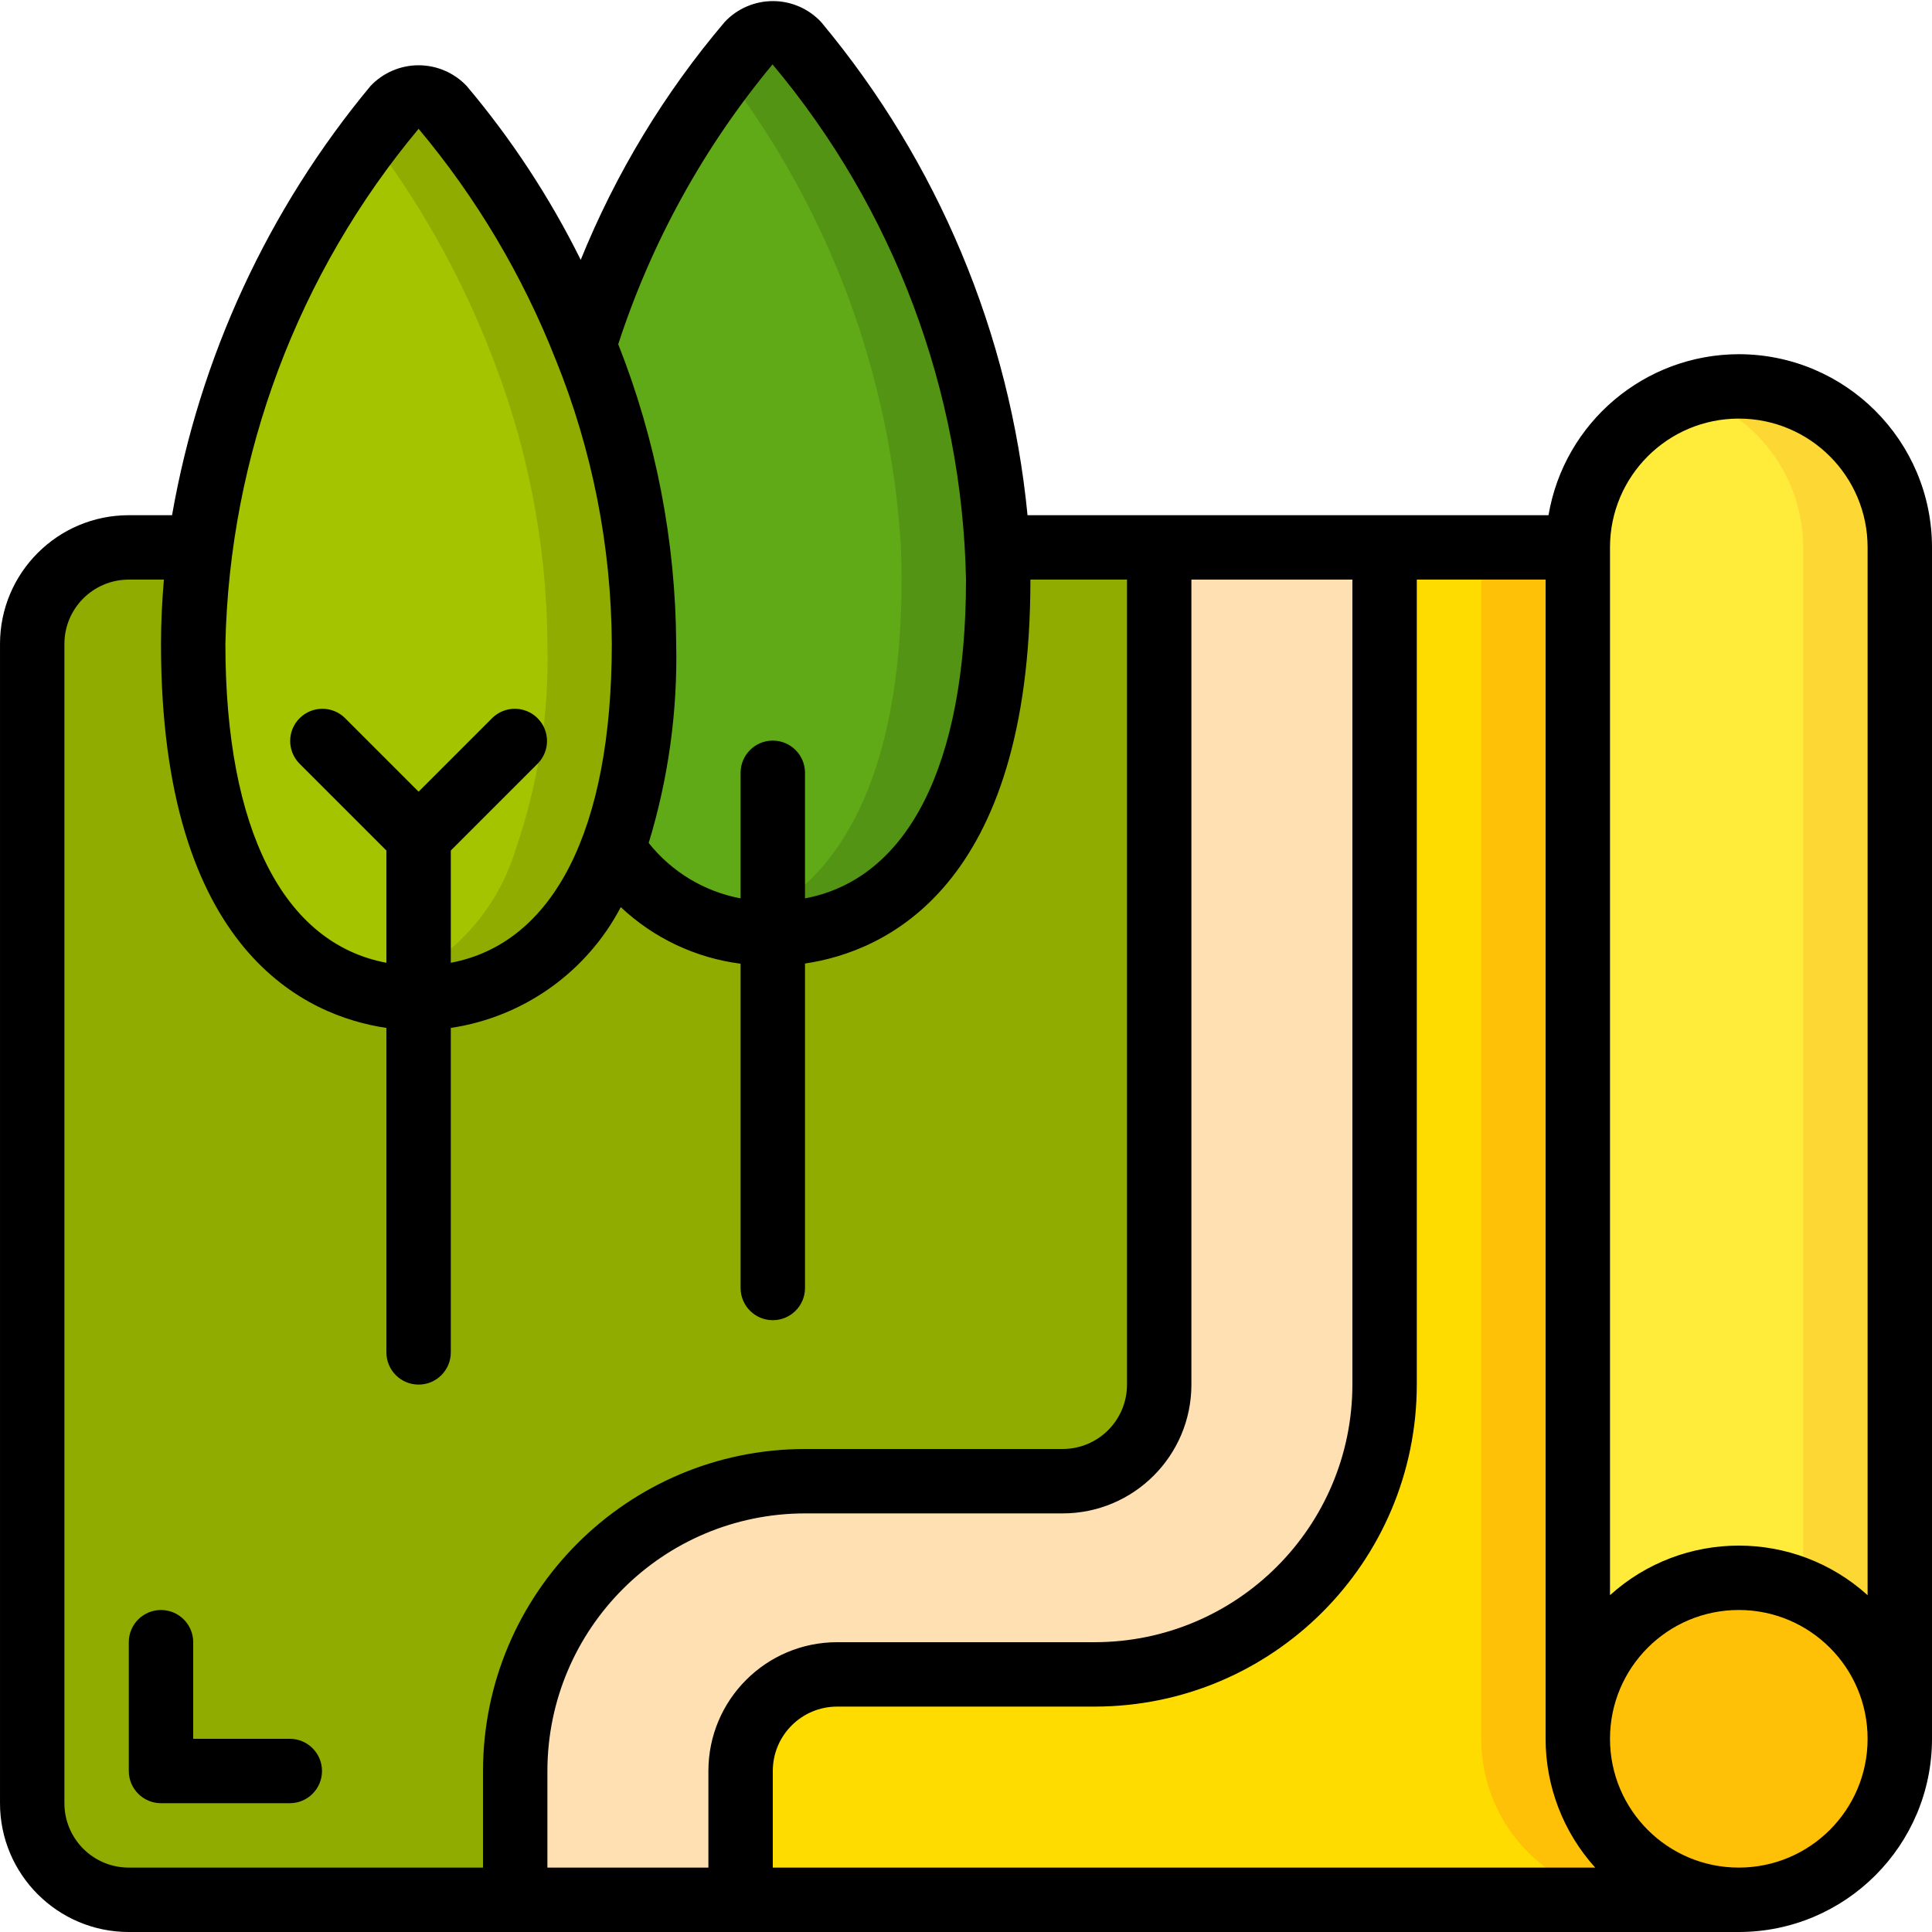
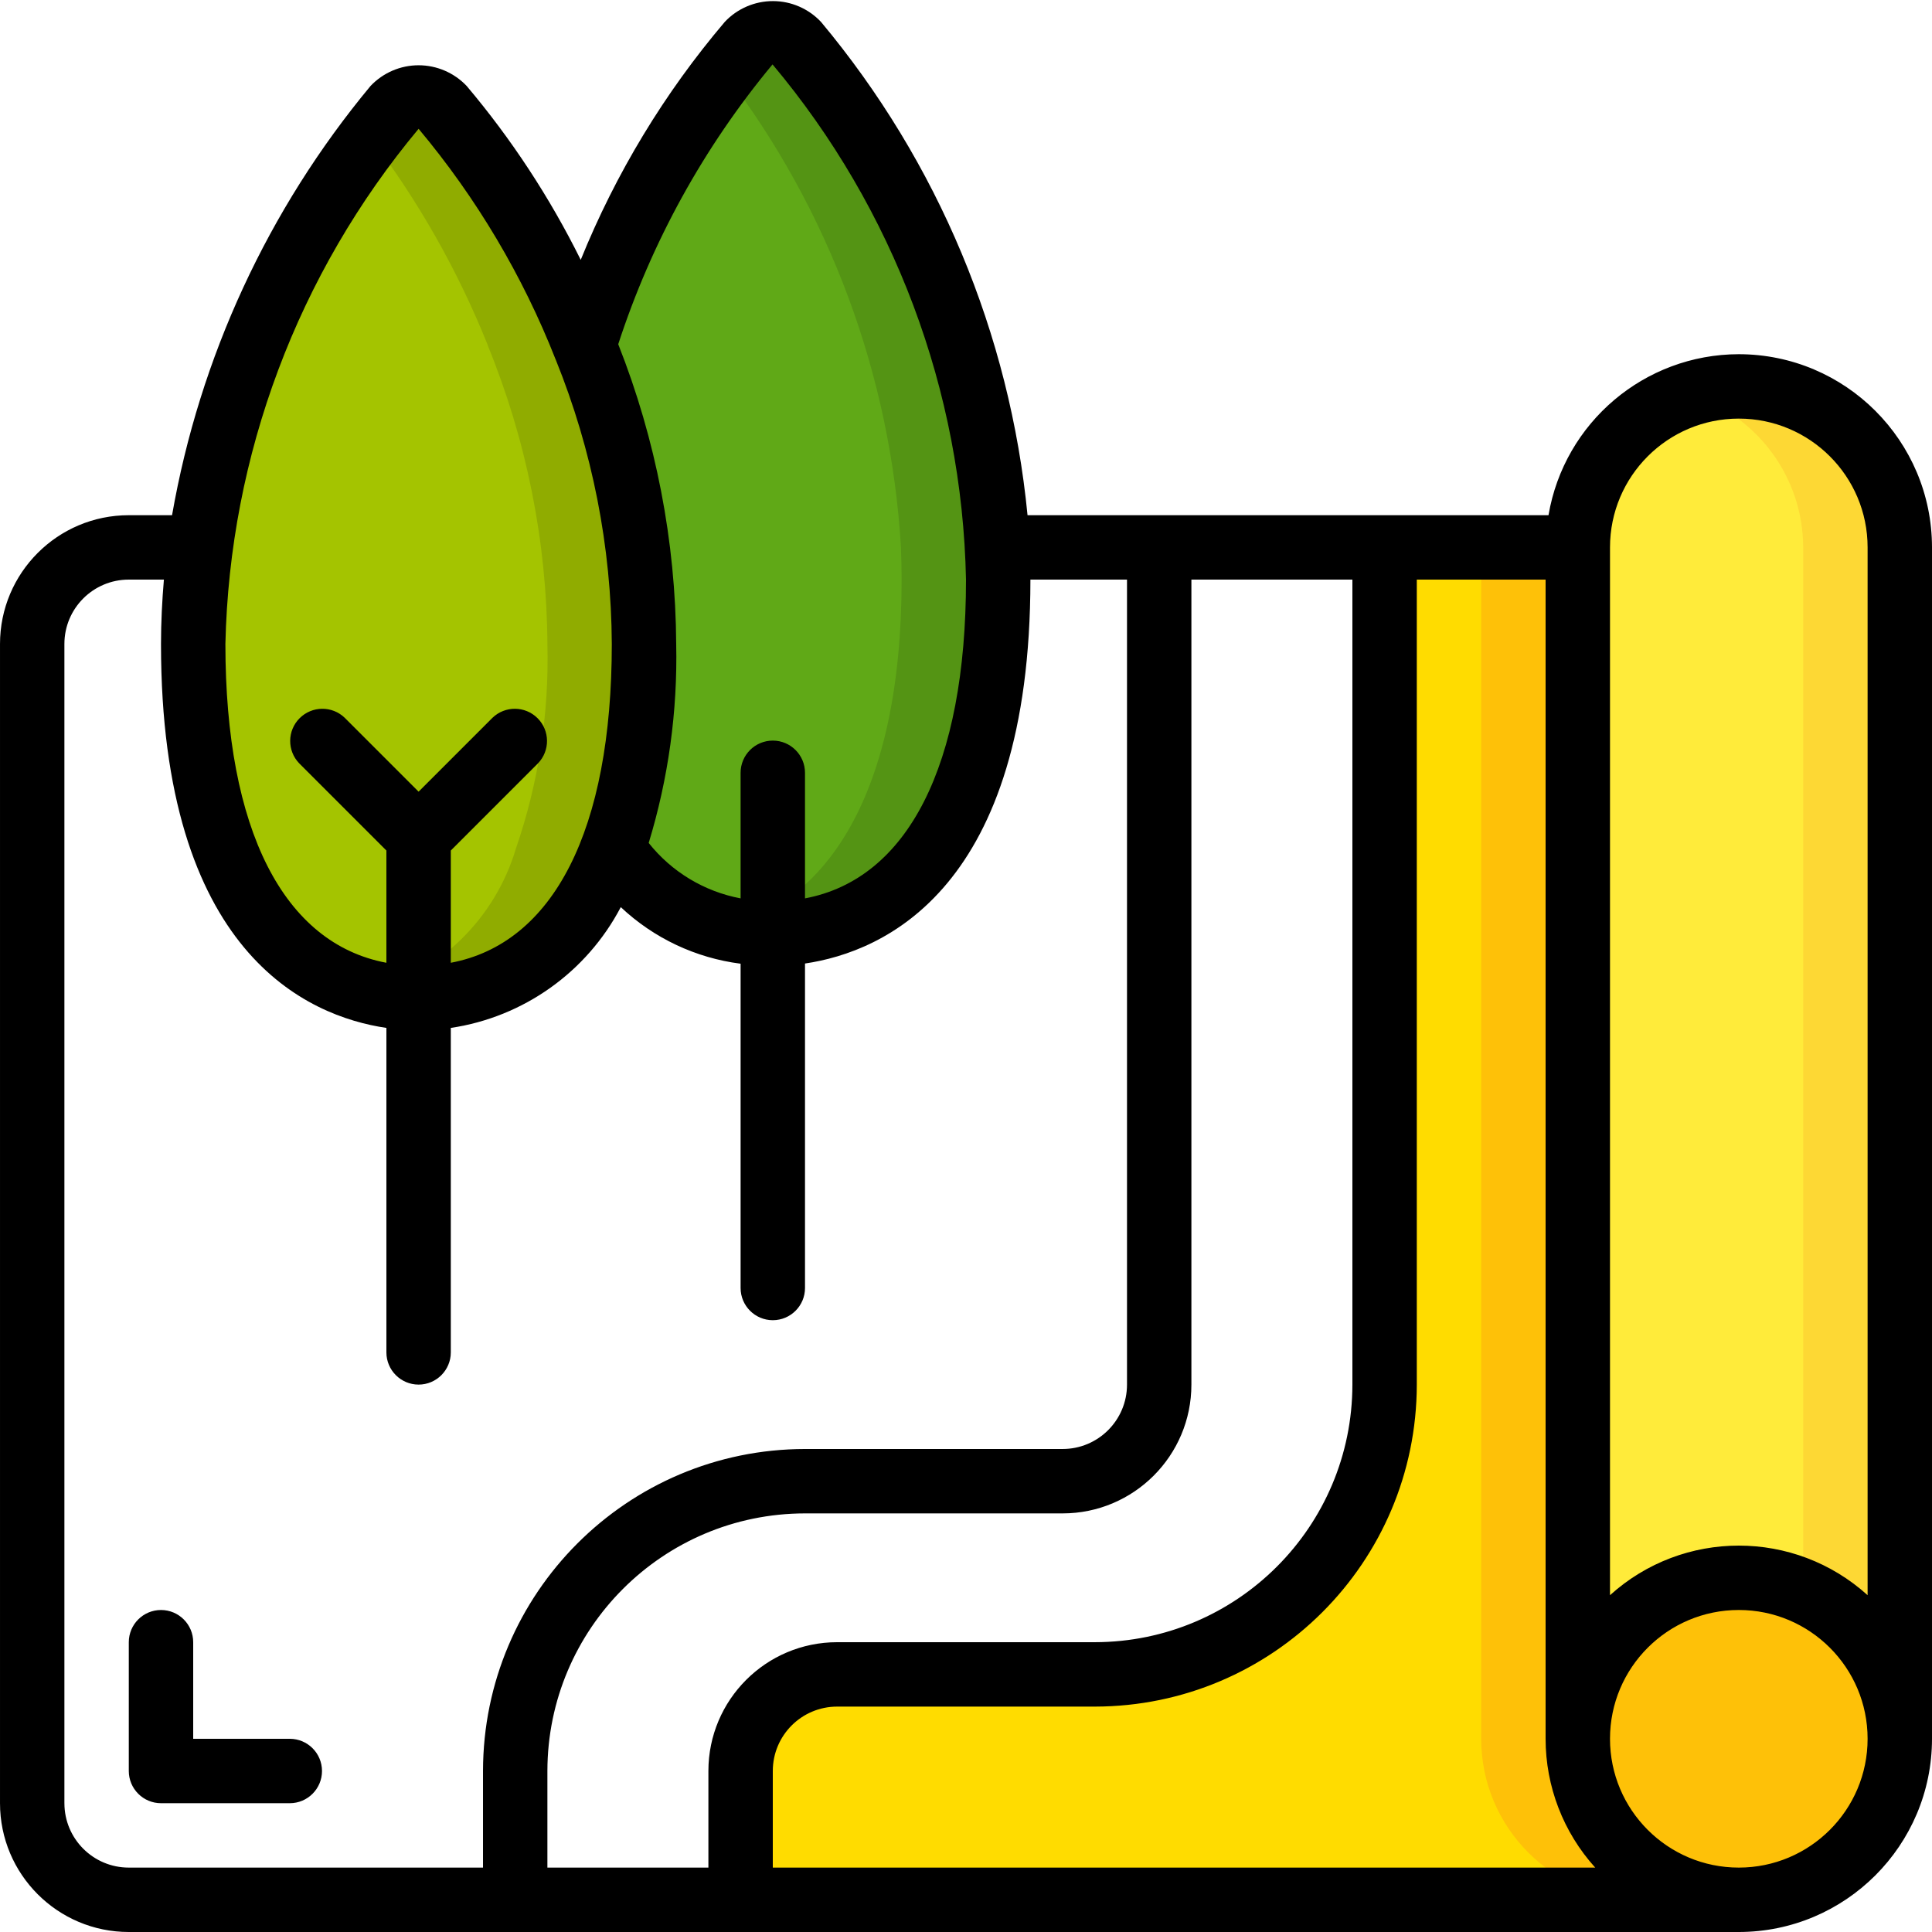
<svg xmlns="http://www.w3.org/2000/svg" height="512" viewBox="0 0 60 60" width="512">
  <g id="Page-1" fill="none" fill-rule="evenodd">
    <g id="020---Landscape-Plan" fill-rule="nonzero">
-       <path id="Shape" d="m54 59h-31v-4c0-1.657 1.343-3 3-3h8c4.971 0 9-4.029 9-9v-26h6v37c0 2.761 2.239 5 5 5z" fill="#ffdc00" />
+       <path id="Shape" d="m54 59h-31v-4c0-1.657 1.343-3 3-3h8c4.971 0 9-4.029 9-9v-26h6c0 2.761 2.239 5 5 5z" fill="#ffdc00" />
      <path id="Shape" d="m49 54v-37h-3v37c0 2.761 2.239 5 5 5h3c-1.326 0-2.598-.527-3.536-1.464s-1.464-2.209-1.464-3.536z" fill="#fec108" />
-       <path id="Shape" d="m36 17v26c0 1.657-1.343 3-3 3h-8c-4.971 0-9 4.029-9 9v4h-12c-1.657 0-3-1.343-3-3v-36c0-1.657 1.343-3 3-3h2.19c-.125.995-.188 1.997-.19 3 0 7.73 3.13 11 7 11 2.56 0 4.8-1.43 6.02-4.64 1.102 1.671 2.979 2.665 4.98 2.64 3.87 0 7-3.27 7-11 0-.34-.01-.67-.02-1z" fill="#90ac00" />
      <path id="Shape" d="m59 17v37c0-2.761-2.239-5-5-5s-5 2.239-5 5v-37c0-2.761 2.239-5 5-5s5 2.239 5 5z" fill="#ffeb3a" />
      <path id="Shape" d="m54 12c-.51.007-1.016.093-1.5.255 2.077.648 3.494 2.569 3.5 4.745v32.423c1.82.794 2.998 2.591 3 4.577v-37c0-2.761-2.239-5-5-5z" fill="#fdd834" />
      <circle id="Oval" cx="54" cy="54" fill="#fec108" r="5" />
      <path id="Shape" d="m31 18c0 7.73-3.13 11-7 11-2.001.025-3.878-.969-4.98-2.64.704-2.045 1.036-4.198.98-6.36-.019-3.187-.651-6.341-1.86-9.29.01-.01.01-.01 0-.01 1.067-3.43 2.807-6.612 5.12-9.36.186-.214.456-.338.74-.338s.554.123.74.338c3.712 4.412 5.901 9.904 6.24 15.66.01.33.02.66.02 1z" fill="#60a917" />
      <path id="Shape" d="m30.98 17c-.339-5.756-2.528-11.248-6.24-15.66-.186-.214-.456-.338-.74-.338s-.554.123-.74.338c-.216.244-.478.568-.756.929 3.252 4.255 5.159 9.385 5.476 14.731.01.33.02.66.02 1 0 6.7-2.354 10.046-5.5 10.819.491.121.995.181 1.5.181 3.87 0 7-3.27 7-11 0-.34-.01-.67-.02-1z" fill="#549414" />
      <path id="Shape" d="m20 20c.056 2.162-.276 4.315-.98 6.36-1.22 3.21-3.46 4.64-6.02 4.64-3.87 0-7-3.27-7-11 .002-1.003.065-2.005.19-3 .703-5.032 2.806-9.766 6.07-13.66.186-.214.456-.338.74-.338s.554.123.74.338c1.854 2.2 3.34 4.686 4.4 7.36.01 0 .01 0 0 .01 1.209 2.949 1.841 6.103 1.86 9.29z" fill="#a4c400" />
      <path id="Shape" d="m18.14 10.71c.01-.01.01-.01 0-.01-1.06-2.674-2.546-5.16-4.4-7.36-.186-.214-.456-.338-.74-.338s-.554.123-.74.338c-.218.247-.478.563-.761.932 1.495 1.97 2.72 4.132 3.641 6.428.01 0 .01 0 0 .01 1.209 2.949 1.841 6.103 1.86 9.29.056 2.162-.276 4.315-.98 6.36-.648 2.166-2.365 3.848-4.544 4.451.498.125 1.01.189 1.524.189 2.56 0 4.8-1.43 6.02-4.64.704-2.045 1.036-4.198.98-6.36-.019-3.187-.651-6.341-1.86-9.29z" fill="#90ac00" />
-       <path id="Shape" d="m43 17v26c0 4.971-4.029 9-9 9h-8c-1.657 0-3 1.343-3 3v4h-7v-4c0-4.971 4.029-9 9-9h8c1.657 0 3-1.343 3-3v-26z" fill="#ffe0b2" />
      <g fill="#000">
        <path id="Shape" d="m9 54h-3v-3c0-.552-.448-1-1-1s-1 .448-1 1v4c0 .552.448 1 1 1h4c.552 0 1-.448 1-1s-.448-1-1-1z" />
        <path id="Shape" d="m54 11c-2.925.005-5.42 2.117-5.91 5h-16.179c-.549-5.634-2.783-10.971-6.411-15.316-.387-.414-.927-.649-1.493-.65-.566-.001-1.108.232-1.496.643-1.877 2.21-3.388 4.706-4.476 7.393-.96-1.936-2.149-3.749-3.542-5.4-.388-.41-.928-.643-1.493-.643s-1.105.233-1.493.643c-3.182 3.83-5.307 8.425-6.164 13.33h-1.343c-2.209 0-4 1.791-4 4v36c0 2.209 1.791 4 4 4h50c3.312-.003 5.997-2.688 6-6v-37c-.003-3.312-2.688-5.997-6-6zm0 2c2.209 0 4 1.791 4 4v32.54c-2.271-2.053-5.729-2.053-8 0v-32.54c0-2.209 1.791-4 4-4zm-10 5h4v36c0 1.478.549 2.904 1.541 4h-25.541v-3c0-1.105.895-2 2-2h8c5.52-.006 9.994-4.48 10-10zm-20.008-16c3.769 4.492 5.889 10.137 6.008 16 0 5.774-1.81 9.3-5 9.9v-3.9c0-.552-.448-1-1-1s-1 .448-1 1v3.9c-1.127-.212-2.141-.823-2.854-1.721.61-2.001.899-4.087.854-6.179-.018-3.188-.628-6.345-1.8-9.31 1.033-3.174 2.659-6.123 4.792-8.69zm-10.992 2c1.795 2.142 3.232 4.561 4.255 7.162l.008.018c1.133 2.803 1.722 5.796 1.737 8.82 0 5.774-1.81 9.3-5 9.9v-3.486l2.707-2.707c.379-.392.374-1.016-.012-1.402s-1.009-.391-1.402-.012l-2.293 2.293-2.293-2.293c-.392-.379-1.016-.374-1.402.012-.386.386-.391 1.009-.012 1.402l2.707 2.707v3.486c-3.19-.6-5-4.125-5-9.9.13-5.859 2.246-11.5 6-16zm-11 52v-36c0-1.105.895-2 2-2h1.09c-.055.653-.09 1.318-.09 2 0 9.591 4.541 11.561 7 11.923v10.077c0 .552.448 1 1 1s1-.448 1-1v-10.077c2.257-.336 4.219-1.73 5.279-3.751 1.024.964 2.326 1.579 3.721 1.757v10.071c0 .552.448 1 1 1s1-.448 1-1v-10.077c2.459-.362 7-2.332 7-11.923h3v25c0 1.105-.895 2-2 2h-8c-5.52.006-9.994 4.48-10 10v3h-11c-1.105 0-2-.895-2-2zm15 2v-3c.005-4.416 3.584-7.995 8-8h8c2.209 0 4-1.791 4-4v-25h5v25c-.005 4.416-3.584 7.995-8 8h-8c-2.209 0-4 1.791-4 4v3zm37 0c-2.209 0-4-1.791-4-4s1.791-4 4-4 4 1.791 4 4-1.791 4-4 4z" />
      </g>
    </g>
  </g>
</svg>